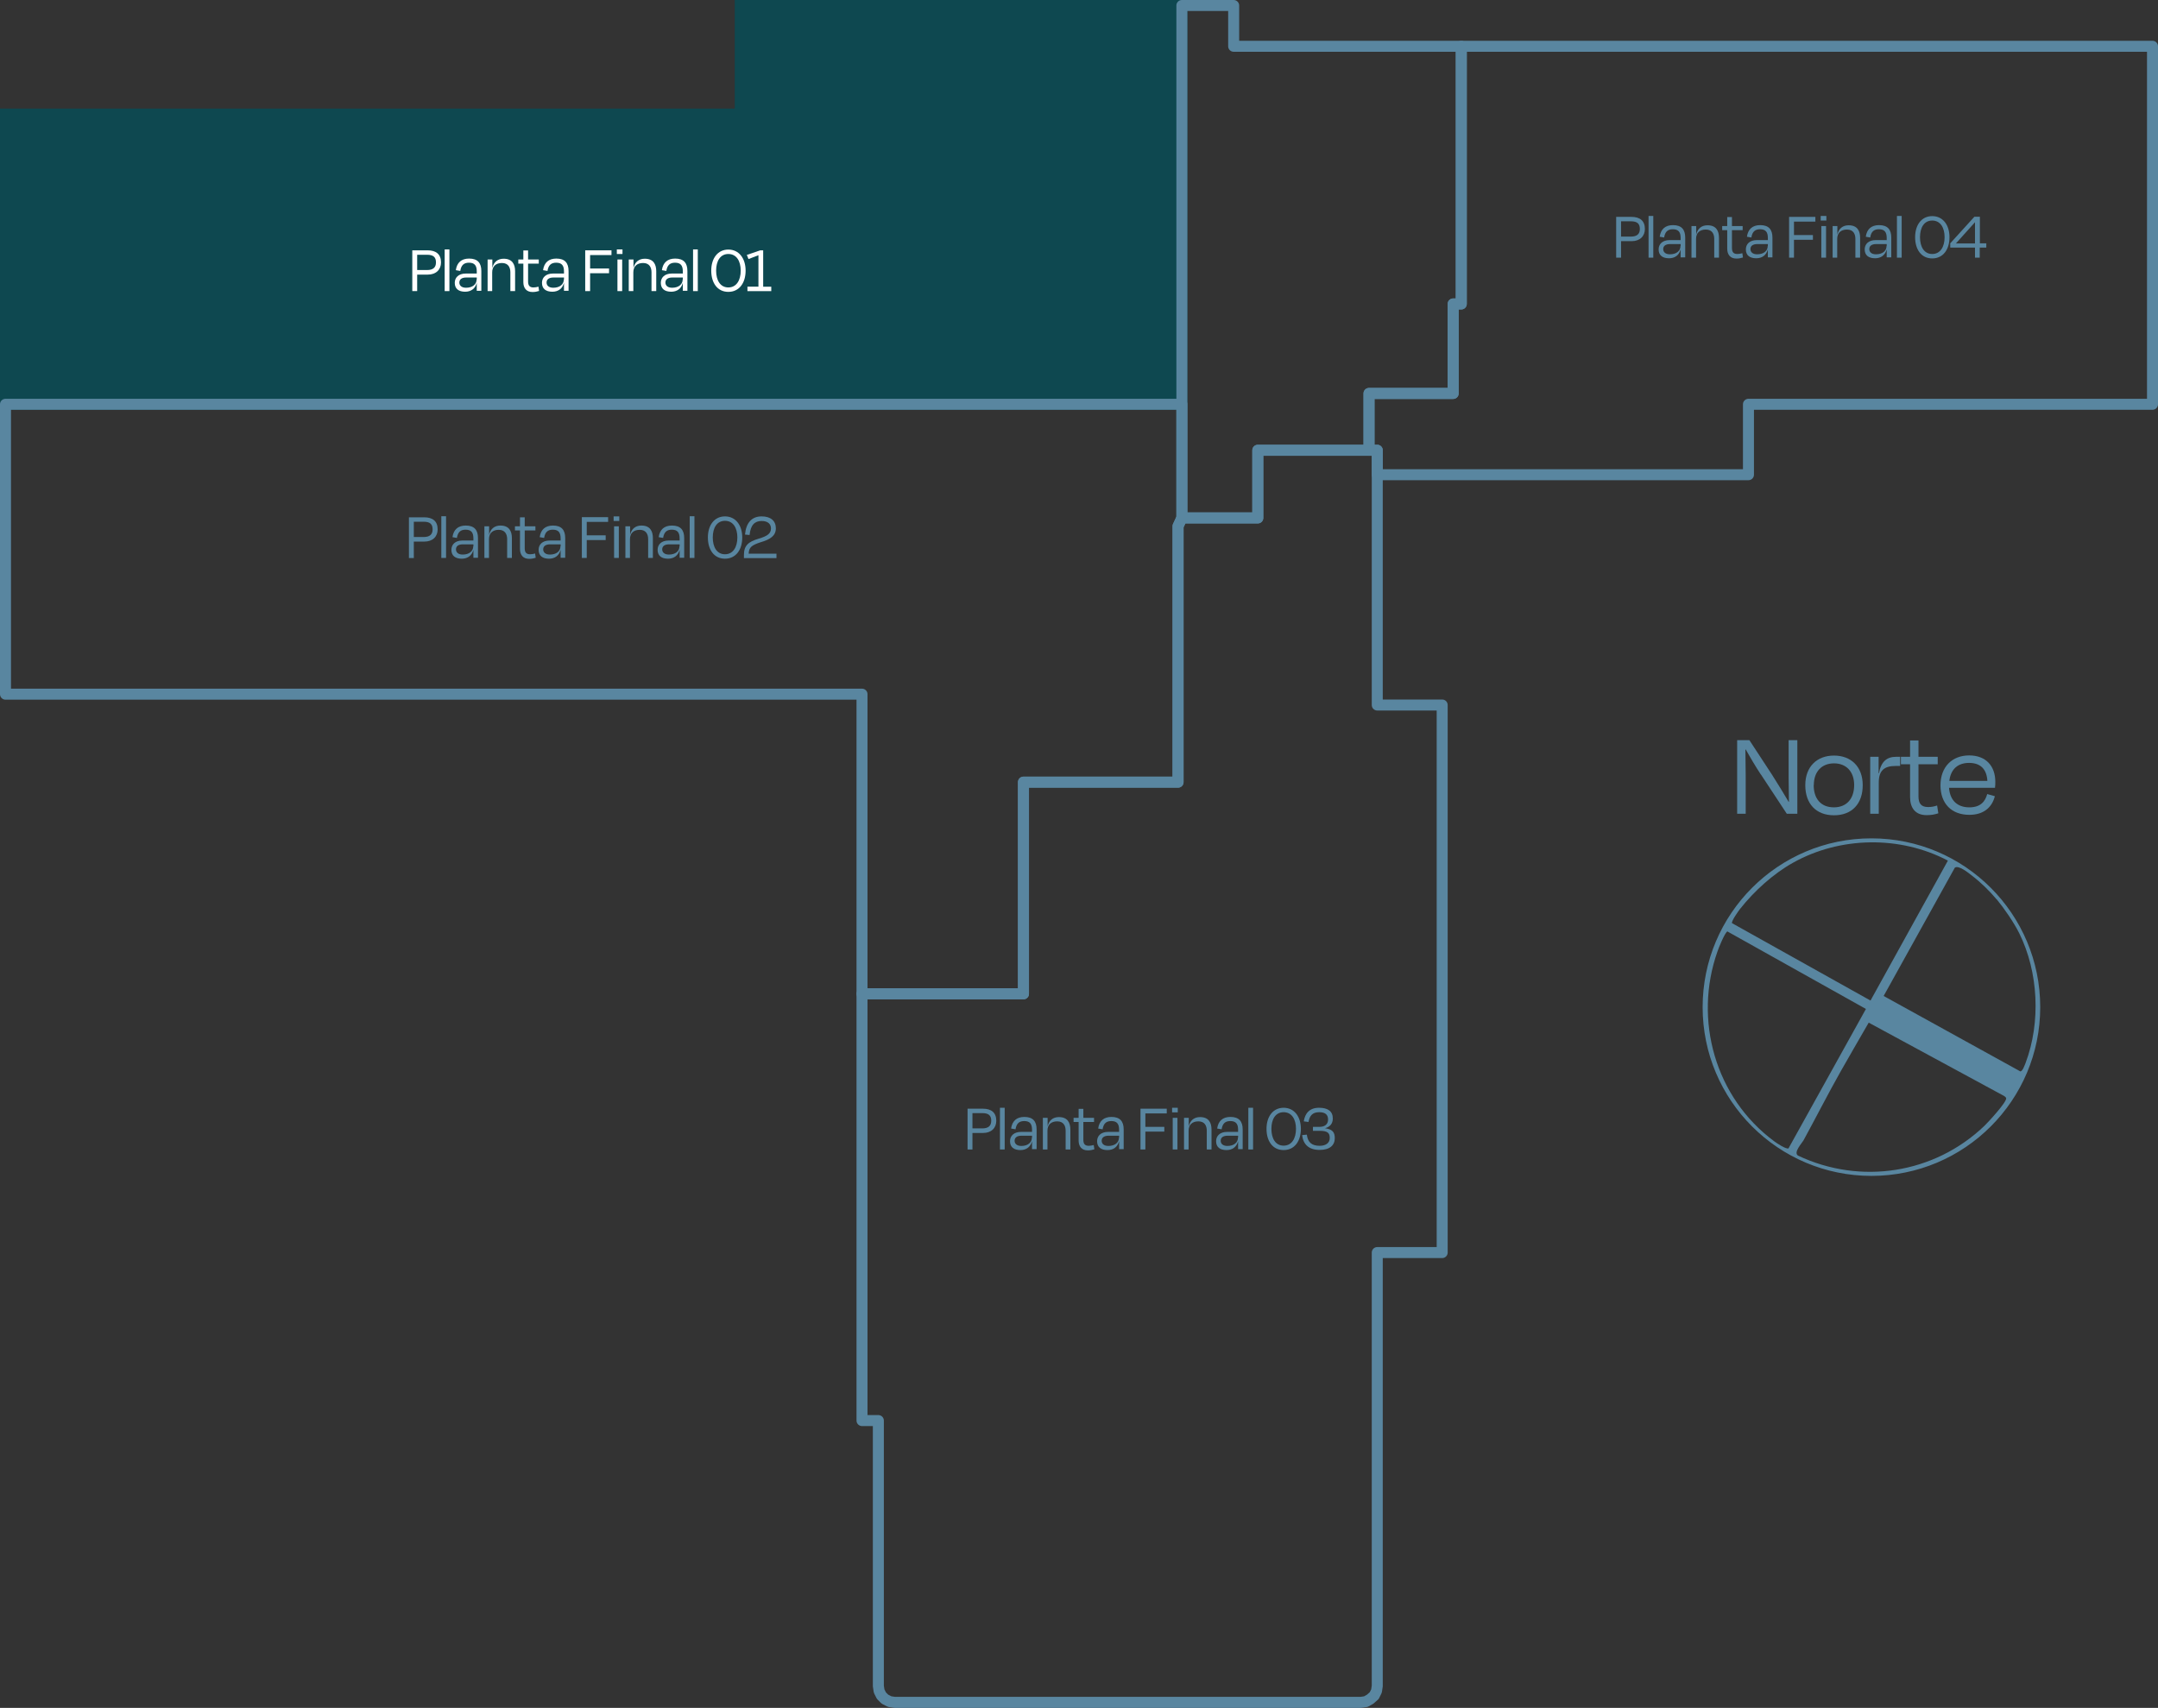
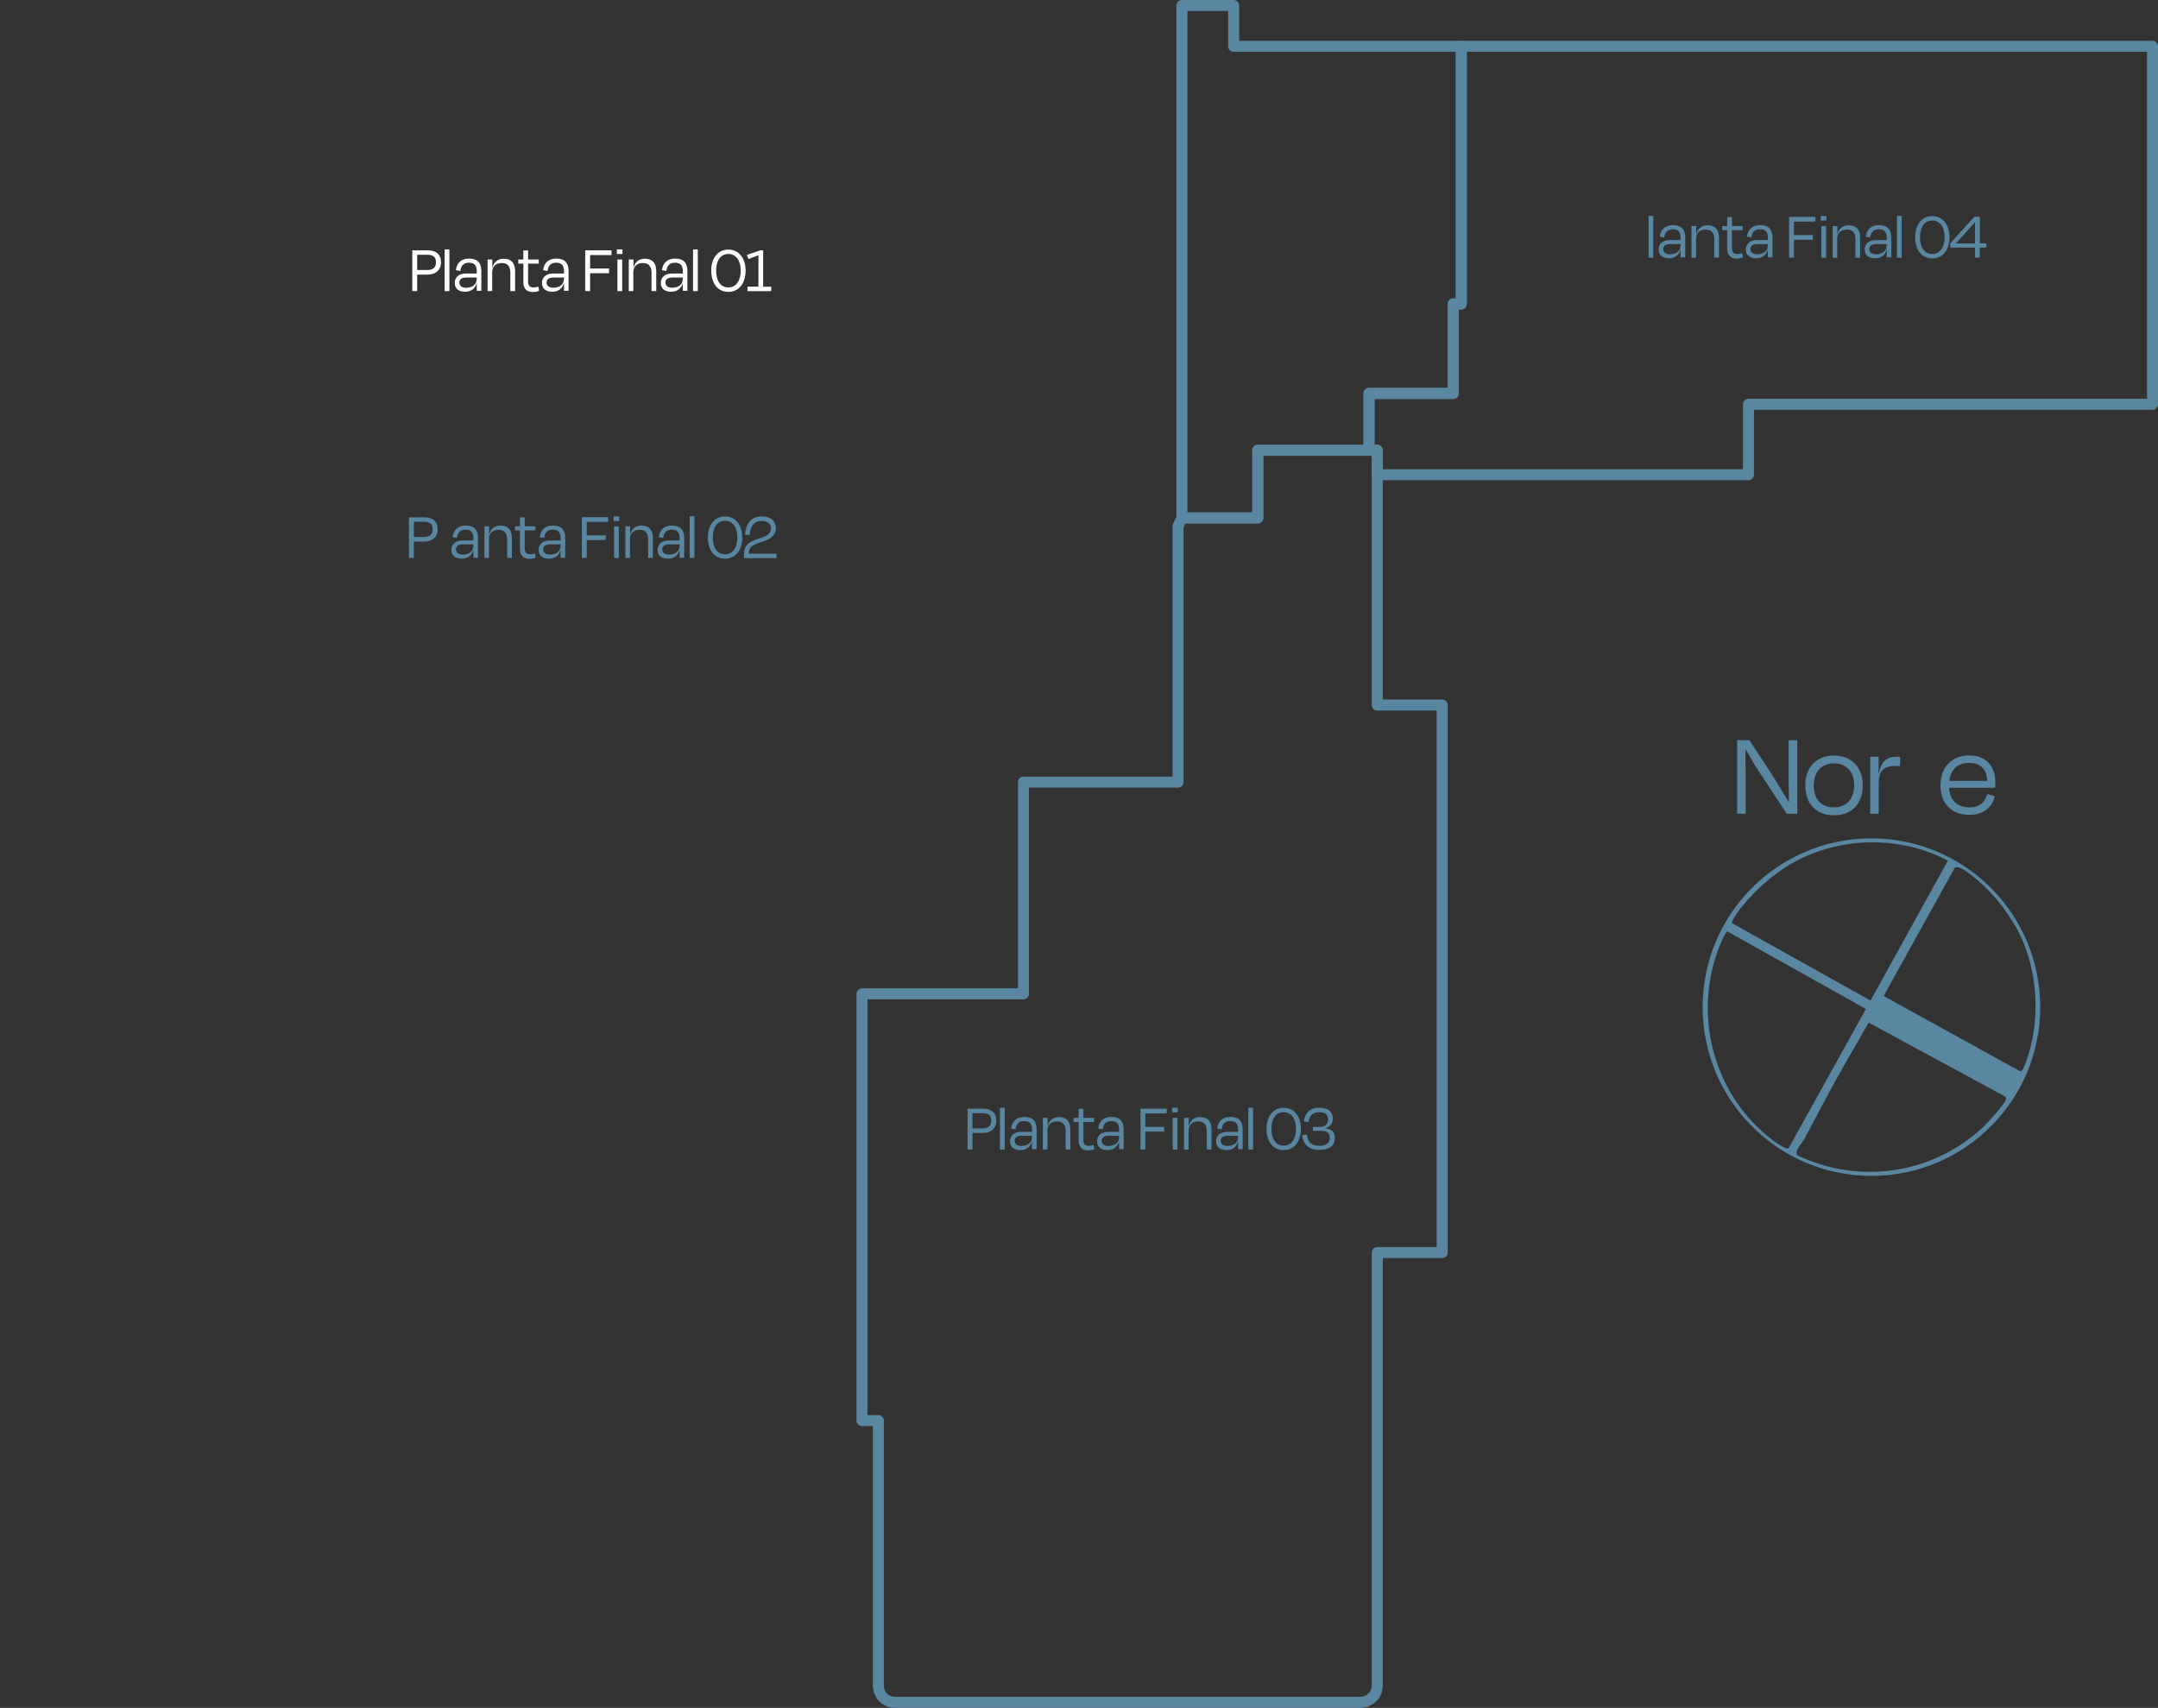
<svg xmlns="http://www.w3.org/2000/svg" id="Layer_2" data-name="Layer 2" viewBox="0 0 141.27 111.82">
  <rect x="0" y="0" width="141.27" height="111.82" fill="#333333" stroke="none" />
  <defs>
    <style>
      .cls-1 {
        fill: #5986a0;
      }

      .cls-2 {
        fill: none;
        stroke: #5986a0;
        stroke-linecap: round;
        stroke-linejoin: round;
        stroke-width: .72px;
      }

      .cls-3 {
        fill: #0e4850;
        stroke: #0e4850;
        stroke-miterlimit: 10;
        stroke-width: .72px;
      }

      .cls-4 {
        fill: #fff;
      }
    </style>
  </defs>
  <g id="Camada_1" data-name="Camada 1">
    <g>
-       <polygon class="cls-3" points=".36 26.47 .36 7.47 48.46 7.47 48.46 .36 77.37 .36 77.37 26.47 .36 26.47" />
      <polygon class="cls-2" points="56.43 65.07 56.43 93.01 57.5 93.01 57.5 110.39 57.55 110.72 57.7 111.02 57.93 111.25 58.24 111.41 58.57 111.46 89.09 111.46 89.42 111.41 89.7 111.25 89.96 111.02 90.11 110.72 90.16 110.39 90.16 82.01 94.41 82.01 94.41 46.16 90.16 46.16 90.16 31.08 90.16 29.48 82.34 29.48 82.34 33.91 77.73 33.91 77.37 33.91 77.12 34.45 77.12 51.21 67 51.21 67 65.07 56.43 65.07" />
      <polyline class="cls-2" points="90.16 31.08 90.16 29.48 89.62 29.48 89.62 25.76 95.13 25.76 95.13 19.9 95.66 19.9 95.66 3.03 140.91 3.03 140.91 26.47 114.46 26.47 114.46 31.08 90.16 31.08 90.16 29.48 89.62 29.48" />
-       <polygon class="cls-2" points="77.37 26.47 77.37 33.91 77.12 34.45 77.12 51.21 67 51.21 67 65.07 56.43 65.07 56.43 45.45 .36 45.45 .36 26.47 77.37 26.47" />
      <polygon class="cls-2" points="77.37 .36 80.76 .36 80.76 3.03 95.66 3.03 95.66 19.9 95.13 19.9 95.13 25.76 89.62 25.76 89.62 29.48 82.34 29.48 82.34 33.91 77.37 33.91 77.37 .36" />
      <g>
        <path class="cls-4" d="M27.31,17.97v1.09h-.32v-2.67h1c.56,0,.88.26.88.79,0,.47-.32.8-.87.8h-.69ZM27.31,16.67v1.01h.65c.38,0,.58-.16.58-.5s-.17-.5-.58-.5h-.65Z" />
        <path class="cls-4" d="M29.42,19.06h-.31v-2.73h.31v2.73Z" />
        <path class="cls-4" d="M31.21,18.52h0c-.1.39-.39.58-.76.58-.42,0-.68-.19-.68-.58,0-.34.24-.61.72-.61h.72v-.14c0-.37-.13-.57-.51-.57-.33,0-.51.16-.57.54l-.29-.05c.07-.5.37-.76.87-.76.56,0,.8.29.8.82v1.29h-.3v-.53ZM31.21,18.3v-.13h-.69c-.29,0-.45.12-.45.33,0,.17.12.34.44.34.43,0,.69-.23.69-.54Z" />
        <path class="cls-4" d="M32.23,19.06h-.31v-2.07h.31v.56h0c.09-.41.37-.61.74-.61.57,0,.75.37.75.82v1.3h-.31v-1.23c0-.31-.13-.61-.55-.61-.4,0-.64.22-.64.61v1.23Z" />
        <path class="cls-4" d="M34.26,17.26h-.33v-.27h.33v-.59h.31v.59h.7v.27h-.7v1.17c0,.26.1.39.35.39.12,0,.21-.02.33-.05l.04.28c-.14.04-.25.07-.43.07-.41,0-.6-.27-.6-.65v-1.19Z" />
        <path class="cls-4" d="M36.92,18.52h0c-.1.39-.39.58-.76.58-.42,0-.68-.19-.68-.58,0-.34.24-.61.72-.61h.72v-.14c0-.37-.13-.57-.51-.57-.33,0-.51.16-.57.54l-.29-.05c.07-.5.37-.76.87-.76.56,0,.8.29.8.82v1.29h-.3v-.53ZM36.92,18.3v-.13h-.69c-.29,0-.45.12-.45.33,0,.17.12.34.44.34.43,0,.69-.23.69-.54Z" />
        <path class="cls-4" d="M38.63,17.88v1.18h-.32v-2.67h1.72v.31h-1.4v.88h1.24v.31h-1.24Z" />
        <path class="cls-4" d="M40.38,16.63v-.3h.37v.3h-.37ZM40.42,19.06v-2.07h.31v2.07h-.31Z" />
        <path class="cls-4" d="M41.47,19.06h-.31v-2.07h.31v.56h0c.09-.41.37-.61.74-.61.57,0,.75.37.75.82v1.3h-.31v-1.23c0-.31-.13-.61-.55-.61-.4,0-.64.22-.64.61v1.23Z" />
        <path class="cls-4" d="M44.7,18.52h0c-.1.39-.39.58-.76.58-.42,0-.68-.19-.68-.58,0-.34.24-.61.72-.61h.72v-.14c0-.37-.13-.57-.51-.57-.33,0-.51.16-.57.54l-.29-.05c.07-.5.37-.76.87-.76.56,0,.8.29.8.82v1.29h-.3v-.53ZM44.7,18.3v-.13h-.69c-.29,0-.45.12-.45.33,0,.17.12.34.44.34.43,0,.69-.23.69-.54Z" />
        <path class="cls-4" d="M45.68,19.06h-.31v-2.73h.31v2.73Z" />
        <path class="cls-4" d="M48.81,17.72c0,.81-.42,1.39-1.13,1.39s-1.12-.58-1.12-1.39.43-1.38,1.12-1.38,1.13.57,1.13,1.38ZM46.88,17.72c0,.63.27,1.1.8,1.1s.81-.47.81-1.1-.28-1.09-.81-1.09-.8.46-.8,1.09Z" />
        <path class="cls-4" d="M48.93,19.06v-.29h.72v-2.06c-.2.08-.43.17-.65.25l-.11-.27.88-.3h.19v2.38h.53v.29h-1.56Z" />
      </g>
      <g>
        <path class="cls-1" d="M27.09,35.45v1.09h-.32v-2.67h1c.56,0,.88.26.88.79,0,.47-.32.8-.87.8h-.69ZM27.09,34.15v1.01h.65c.38,0,.58-.16.58-.5s-.17-.5-.58-.5h-.65Z" />
-         <path class="cls-1" d="M29.2,36.53h-.31v-2.73h.31v2.73Z" />
        <path class="cls-1" d="M30.99,36h0c-.1.39-.39.58-.76.58-.42,0-.68-.19-.68-.58,0-.34.24-.61.72-.61h.72v-.14c0-.37-.13-.57-.51-.57-.33,0-.51.16-.57.54l-.29-.05c.07-.5.37-.76.87-.76.56,0,.8.29.8.82v1.29h-.3v-.53ZM30.99,35.77v-.13h-.69c-.29,0-.45.12-.45.33,0,.17.12.34.44.34.43,0,.69-.23.69-.54Z" />
        <path class="cls-1" d="M32.02,36.53h-.31v-2.07h.31v.56h0c.09-.41.37-.61.74-.61.57,0,.75.37.75.82v1.3h-.31v-1.23c0-.31-.13-.61-.55-.61-.4,0-.64.22-.64.61v1.23Z" />
        <path class="cls-1" d="M34.04,34.73h-.33v-.27h.33v-.59h.31v.59h.7v.27h-.7v1.17c0,.26.1.39.35.39.12,0,.21-.02.33-.05l.04.28c-.14.04-.25.07-.43.07-.41,0-.6-.27-.6-.65v-1.19Z" />
        <path class="cls-1" d="M36.7,36h0c-.1.39-.39.58-.76.58-.42,0-.68-.19-.68-.58,0-.34.24-.61.72-.61h.72v-.14c0-.37-.13-.57-.51-.57-.33,0-.51.16-.57.54l-.29-.05c.07-.5.37-.76.87-.76.56,0,.8.29.8.82v1.29h-.3v-.53ZM36.7,35.77v-.13h-.69c-.29,0-.45.12-.45.33,0,.17.12.34.44.34.43,0,.69-.23.69-.54Z" />
        <path class="cls-1" d="M38.41,35.35v1.18h-.32v-2.67h1.72v.31h-1.4v.88h1.24v.31h-1.24Z" />
        <path class="cls-1" d="M40.17,34.11v-.3h.37v.3h-.37ZM40.2,36.53v-2.07h.31v2.07h-.31Z" />
        <path class="cls-1" d="M41.25,36.53h-.31v-2.07h.31v.56h0c.09-.41.37-.61.74-.61.57,0,.75.37.75.82v1.3h-.31v-1.23c0-.31-.13-.61-.55-.61-.4,0-.64.22-.64.61v1.23Z" />
        <path class="cls-1" d="M44.49,36h0c-.1.39-.39.58-.76.58-.42,0-.68-.19-.68-.58,0-.34.24-.61.72-.61h.72v-.14c0-.37-.13-.57-.51-.57-.33,0-.51.16-.57.54l-.29-.05c.07-.5.37-.76.87-.76.56,0,.8.29.8.82v1.29h-.3v-.53ZM44.49,35.77v-.13h-.69c-.29,0-.45.12-.45.33,0,.17.12.34.44.34.43,0,.69-.23.69-.54Z" />
        <path class="cls-1" d="M45.46,36.53h-.31v-2.73h.31v2.73Z" />
        <path class="cls-1" d="M48.59,35.19c0,.81-.42,1.39-1.13,1.39s-1.12-.58-1.12-1.39.43-1.38,1.12-1.38,1.13.57,1.13,1.38ZM46.66,35.19c0,.63.27,1.1.8,1.1s.81-.47.81-1.1-.28-1.09-.81-1.09-.8.46-.8,1.09Z" />
        <path class="cls-1" d="M49.08,35.03l-.31-.03c.07-.77.44-1.19,1.09-1.19.59,0,.93.29.93.78s-.37.73-.99.91c-.61.2-.77.34-.79.75.21,0,.52,0,.75,0h1.07v.29h-2.13c0-.07,0-.13,0-.21,0-.61.29-.86.96-1.06.59-.17.81-.35.81-.67,0-.28-.19-.49-.61-.49-.45,0-.73.26-.79.93Z" />
      </g>
      <g>
        <path class="cls-1" d="M63.66,74.17v1.09h-.32v-2.67h1c.56,0,.88.26.88.79,0,.47-.32.8-.87.8h-.69ZM63.66,72.87v1.01h.65c.38,0,.58-.16.58-.5s-.17-.5-.58-.5h-.65Z" />
        <path class="cls-1" d="M65.77,75.26h-.31v-2.73h.31v2.73Z" />
        <path class="cls-1" d="M67.56,74.72h0c-.1.39-.39.58-.76.58-.42,0-.68-.19-.68-.58,0-.34.24-.61.72-.61h.72v-.14c0-.37-.13-.57-.51-.57-.33,0-.51.16-.57.54l-.29-.05c.07-.5.37-.76.87-.76.56,0,.8.29.8.82v1.29h-.3v-.53ZM67.56,74.49v-.13h-.69c-.29,0-.45.12-.45.33,0,.17.12.34.44.34.43,0,.69-.23.69-.54Z" />
        <path class="cls-1" d="M68.58,75.26h-.31v-2.07h.31v.56h0c.09-.41.37-.61.74-.61.57,0,.75.37.75.82v1.3h-.31v-1.23c0-.31-.13-.61-.55-.61-.4,0-.64.22-.64.61v1.23Z" />
        <path class="cls-1" d="M70.61,73.46h-.33v-.27h.33v-.59h.31v.59h.7v.27h-.7v1.17c0,.26.1.39.35.39.12,0,.21-.02.33-.05l.04.28c-.14.04-.25.07-.43.07-.41,0-.6-.27-.6-.65v-1.19Z" />
        <path class="cls-1" d="M73.26,74.72h0c-.1.39-.39.58-.76.58-.42,0-.68-.19-.68-.58,0-.34.24-.61.72-.61h.72v-.14c0-.37-.13-.57-.51-.57-.33,0-.51.16-.57.54l-.29-.05c.07-.5.37-.76.87-.76.56,0,.8.29.8.82v1.29h-.3v-.53ZM73.26,74.49v-.13h-.69c-.29,0-.45.12-.45.33,0,.17.12.34.44.34.43,0,.69-.23.69-.54Z" />
        <path class="cls-1" d="M74.98,74.08v1.18h-.32v-2.67h1.72v.31h-1.4v.88h1.24v.31h-1.24Z" />
        <path class="cls-1" d="M76.73,72.83v-.3h.37v.3h-.37ZM76.77,75.26v-2.07h.31v2.07h-.31Z" />
        <path class="cls-1" d="M77.82,75.26h-.31v-2.07h.31v.56h0c.09-.41.37-.61.74-.61.57,0,.75.37.75.82v1.3h-.31v-1.23c0-.31-.13-.61-.55-.61-.4,0-.64.22-.64.61v1.23Z" />
        <path class="cls-1" d="M81.05,74.72h0c-.1.39-.39.58-.76.58-.42,0-.68-.19-.68-.58,0-.34.24-.61.72-.61h.72v-.14c0-.37-.13-.57-.51-.57-.33,0-.51.16-.57.54l-.29-.05c.07-.5.37-.76.87-.76.56,0,.8.29.8.82v1.29h-.3v-.53ZM81.05,74.49v-.13h-.69c-.29,0-.45.12-.45.33,0,.17.12.34.44.34.43,0,.69-.23.69-.54Z" />
        <path class="cls-1" d="M82.03,75.26h-.31v-2.73h.31v2.73Z" />
        <path class="cls-1" d="M85.16,73.91c0,.81-.42,1.39-1.13,1.39s-1.12-.58-1.12-1.39.43-1.38,1.12-1.38,1.13.57,1.13,1.38ZM83.23,73.91c0,.63.27,1.1.8,1.1s.81-.47.81-1.1-.28-1.09-.81-1.09-.8.46-.8,1.09Z" />
        <path class="cls-1" d="M85.23,74.32l.32-.03c.06.48.3.73.84.73.41,0,.66-.19.66-.51s-.13-.47-.65-.47h-.45v-.26h.43c.31,0,.56-.14.56-.48s-.21-.48-.58-.48c-.45,0-.63.24-.7.64l-.31-.04c.08-.53.38-.89,1-.89.58,0,.9.23.9.7,0,.34-.18.55-.51.64h0c.49.07.64.26.64.65,0,.46-.32.77-.99.77-.71,0-1.08-.36-1.15-.98Z" />
      </g>
      <g>
-         <path class="cls-1" d="M106.12,15.78v1.09h-.32v-2.67h1c.56,0,.88.26.88.79,0,.47-.32.8-.87.8h-.69ZM106.12,14.48v1.01h.65c.38,0,.58-.16.58-.5s-.17-.5-.58-.5h-.65Z" />
        <path class="cls-1" d="M108.23,16.87h-.31v-2.73h.31v2.73Z" />
        <path class="cls-1" d="M110.02,16.33h0c-.1.39-.39.58-.76.58-.42,0-.68-.19-.68-.58,0-.34.24-.61.72-.61h.72v-.14c0-.37-.13-.57-.51-.57-.33,0-.51.16-.57.54l-.29-.05c.07-.5.37-.76.87-.76.56,0,.8.29.8.82v1.29h-.3v-.53ZM110.02,16.11v-.13h-.69c-.29,0-.45.12-.45.33,0,.17.12.34.44.34.43,0,.69-.23.69-.54Z" />
        <path class="cls-1" d="M111.04,16.87h-.31v-2.07h.31v.56h0c.09-.41.37-.61.74-.61.57,0,.75.37.75.82v1.3h-.31v-1.23c0-.31-.13-.61-.55-.61-.4,0-.64.22-.64.61v1.23Z" />
        <path class="cls-1" d="M113.07,15.07h-.33v-.27h.33v-.59h.31v.59h.7v.27h-.7v1.17c0,.26.1.39.35.39.12,0,.21-.02.33-.05l.04.28c-.14.04-.25.07-.43.07-.41,0-.6-.27-.6-.65v-1.19Z" />
        <path class="cls-1" d="M115.73,16.33h0c-.1.39-.39.58-.76.58-.42,0-.68-.19-.68-.58,0-.34.24-.61.72-.61h.72v-.14c0-.37-.13-.57-.51-.57-.33,0-.51.16-.57.54l-.29-.05c.07-.5.37-.76.87-.76.56,0,.8.29.8.82v1.29h-.3v-.53ZM115.73,16.11v-.13h-.69c-.29,0-.45.12-.45.33,0,.17.12.34.44.34.43,0,.69-.23.69-.54Z" />
        <path class="cls-1" d="M117.44,15.69v1.18h-.32v-2.67h1.72v.31h-1.4v.88h1.24v.31h-1.24Z" />
        <path class="cls-1" d="M119.19,14.44v-.3h.37v.3h-.37ZM119.23,16.87v-2.07h.31v2.07h-.31Z" />
        <path class="cls-1" d="M120.28,16.87h-.31v-2.07h.31v.56h0c.09-.41.37-.61.74-.61.57,0,.75.37.75.82v1.3h-.31v-1.23c0-.31-.13-.61-.55-.61-.4,0-.64.22-.64.61v1.23Z" />
        <path class="cls-1" d="M123.51,16.33h0c-.1.39-.39.58-.76.58-.42,0-.68-.19-.68-.58,0-.34.24-.61.72-.61h.72v-.14c0-.37-.13-.57-.51-.57-.33,0-.51.16-.57.54l-.29-.05c.07-.5.37-.76.87-.76.56,0,.8.29.8.82v1.29h-.3v-.53ZM123.51,16.11v-.13h-.69c-.29,0-.45.12-.45.33,0,.17.12.34.44.34.43,0,.69-.23.69-.54Z" />
        <path class="cls-1" d="M124.49,16.87h-.31v-2.73h.31v2.73Z" />
        <path class="cls-1" d="M127.62,15.53c0,.81-.42,1.39-1.13,1.39s-1.12-.58-1.12-1.39.43-1.38,1.12-1.38,1.13.57,1.13,1.38ZM125.69,15.53c0,.63.27,1.1.8,1.1s.81-.47.81-1.1-.28-1.09-.81-1.09-.8.46-.8,1.09Z" />
        <path class="cls-1" d="M129.6,16.21v.66h-.31v-.66h-1.62v-.28l1.58-1.74h.36v1.74h.42v.28h-.42ZM129.29,15.93v-1.38h0l-1.25,1.39c.22,0,.45,0,.63,0h.62Z" />
      </g>
    </g>
    <g>
      <path class="cls-1" d="M133.56,65.94c0,6.1-4.95,11.05-11.05,11.05s-11.05-4.95-11.05-11.05,4.95-11.05,11.05-11.05,11.05,4.95,11.05,11.05ZM127.52,56.35c-3.13-1.65-7.06-1.59-10.15.14-1.3.73-2.53,1.85-3.45,3.01-.12.15-.58.8-.54.94l9.07,5.07,5.07-9.17ZM130.7,58.88c-.46-.55-1.02-1.1-1.61-1.55-.24-.19-.87-.7-1.12-.52l-4.66,8.4,8.95,4.94c.15-.01.28-.41.34-.55,1.01-2.68.84-5.96-.41-8.49-.36-.72-.97-1.61-1.48-2.23ZM113.09,60.98c-.16.04-.59,1.1-.66,1.32-1.58,4.48-.14,9.57,3.71,12.42.17.13.77.53.94.47l5.07-9.13-9.06-5.07ZM122.33,66.96c-.61,1.07-1.24,2.13-1.84,3.2-.84,1.49-1.62,3.03-2.43,4.51-.1.18-.67.78-.36.99,4.1,1.94,8.92,1.19,12.2-1.94.24-.23,1.49-1.58,1.43-1.82-.02-.06-.08-.11-.13-.14l-8.86-4.8Z" />
      <g>
        <path class="cls-1" d="M115.27,50.71c-.34-.51-.71-1.15-.99-1.64h-.02c0,.53.02,1.22.02,1.75v2.46h-.56v-4.82h.8l1.48,2.26c.41.64.8,1.29,1.09,1.78h.02c0-.5-.02-1.08-.02-1.58v-2.46h.57v4.82h-.69l-1.7-2.58Z" />
        <path class="cls-1" d="M118.18,51.41c0-1.22.77-1.94,1.88-1.94s1.88.72,1.88,1.94-.71,1.97-1.88,1.97-1.88-.75-1.88-1.97ZM118.73,51.4c0,.88.46,1.46,1.32,1.46s1.33-.59,1.33-1.46-.51-1.42-1.32-1.42-1.32.55-1.32,1.42Z" />
        <path class="cls-1" d="M122.43,53.28v-3.73h.55v1.08h.02c.14-.76.51-1.08,1.13-1.08h.26v.6h-.3c-.75,0-1.1.31-1.1,1.08v2.05h-.55Z" />
-         <path class="cls-1" d="M125.04,50.04h-.6v-.49h.6v-1.07h.55v1.07h1.26v.49h-1.26v2.1c0,.47.18.7.63.7.21,0,.38-.03.59-.1l.08.51c-.25.08-.46.12-.77.12-.75,0-1.08-.49-1.08-1.18v-2.15Z" />
        <path class="cls-1" d="M127.03,51.43c0-1.24.78-1.97,1.88-1.97s1.71.7,1.71,1.73c0,.09,0,.24-.02.39h-3.01c.06.82.54,1.28,1.33,1.28.74,0,1.04-.39,1.17-.87l.5.14c-.19.75-.75,1.22-1.67,1.22-1.16,0-1.89-.73-1.89-1.94ZM127.6,51.13h2.5c-.04-.75-.43-1.18-1.2-1.18-.72,0-1.2.4-1.29,1.18Z" />
      </g>
    </g>
  </g>
</svg>